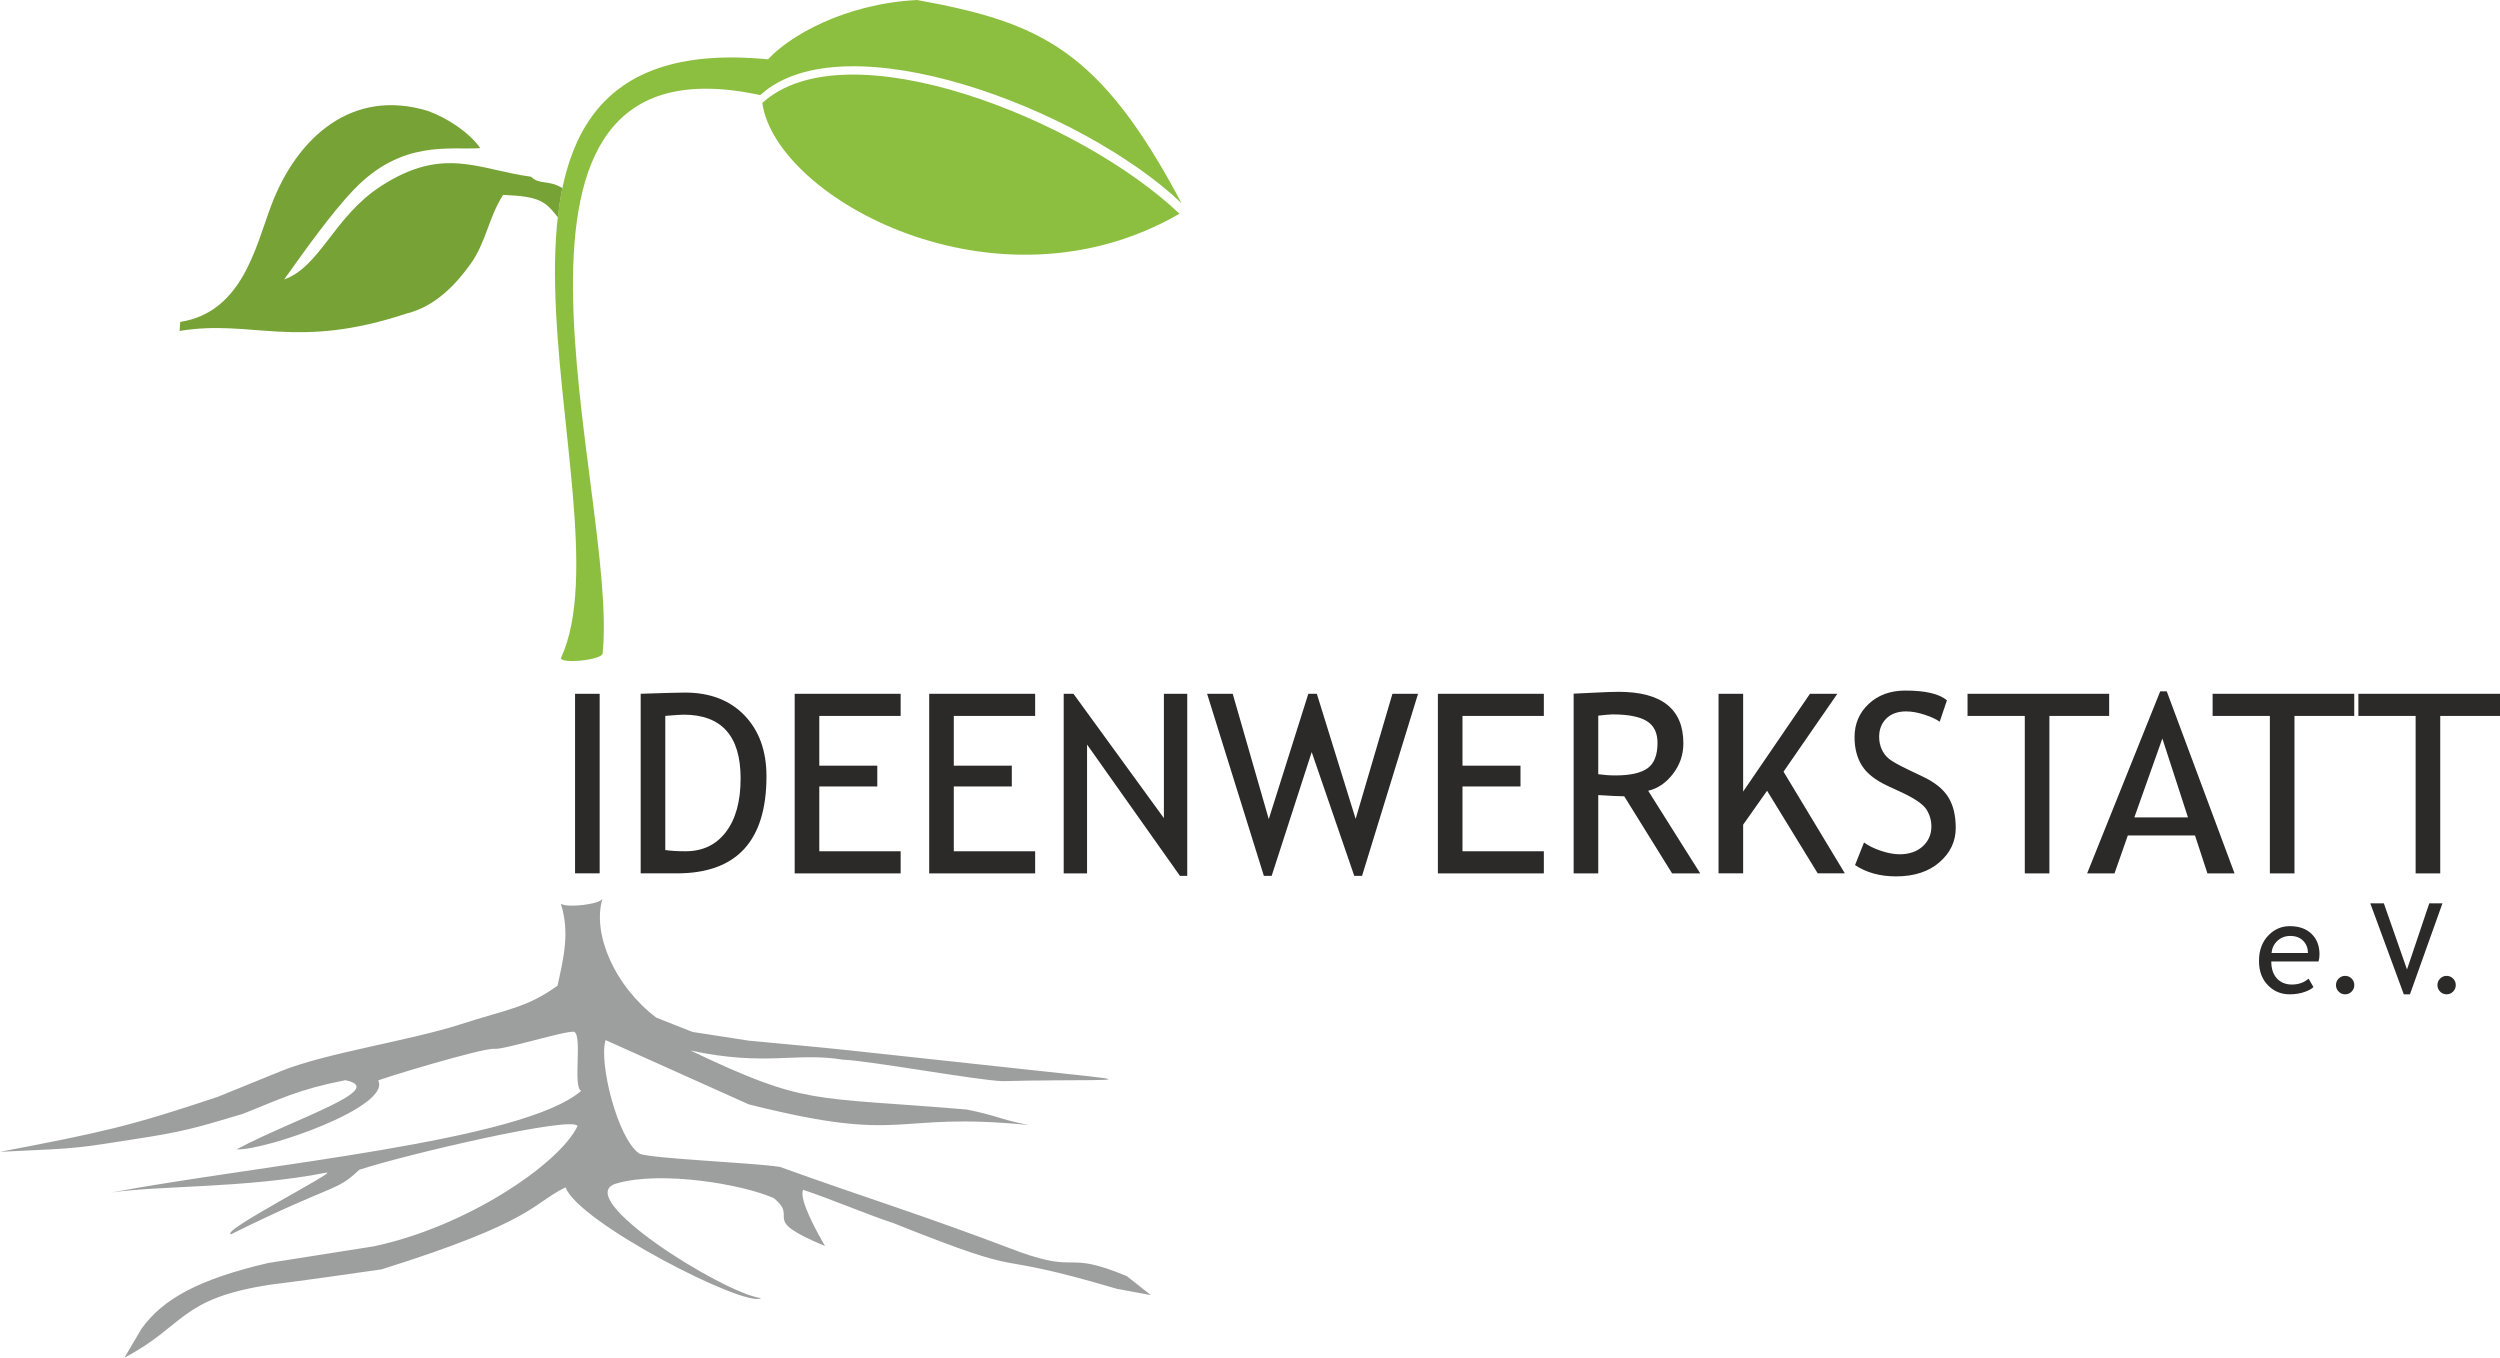
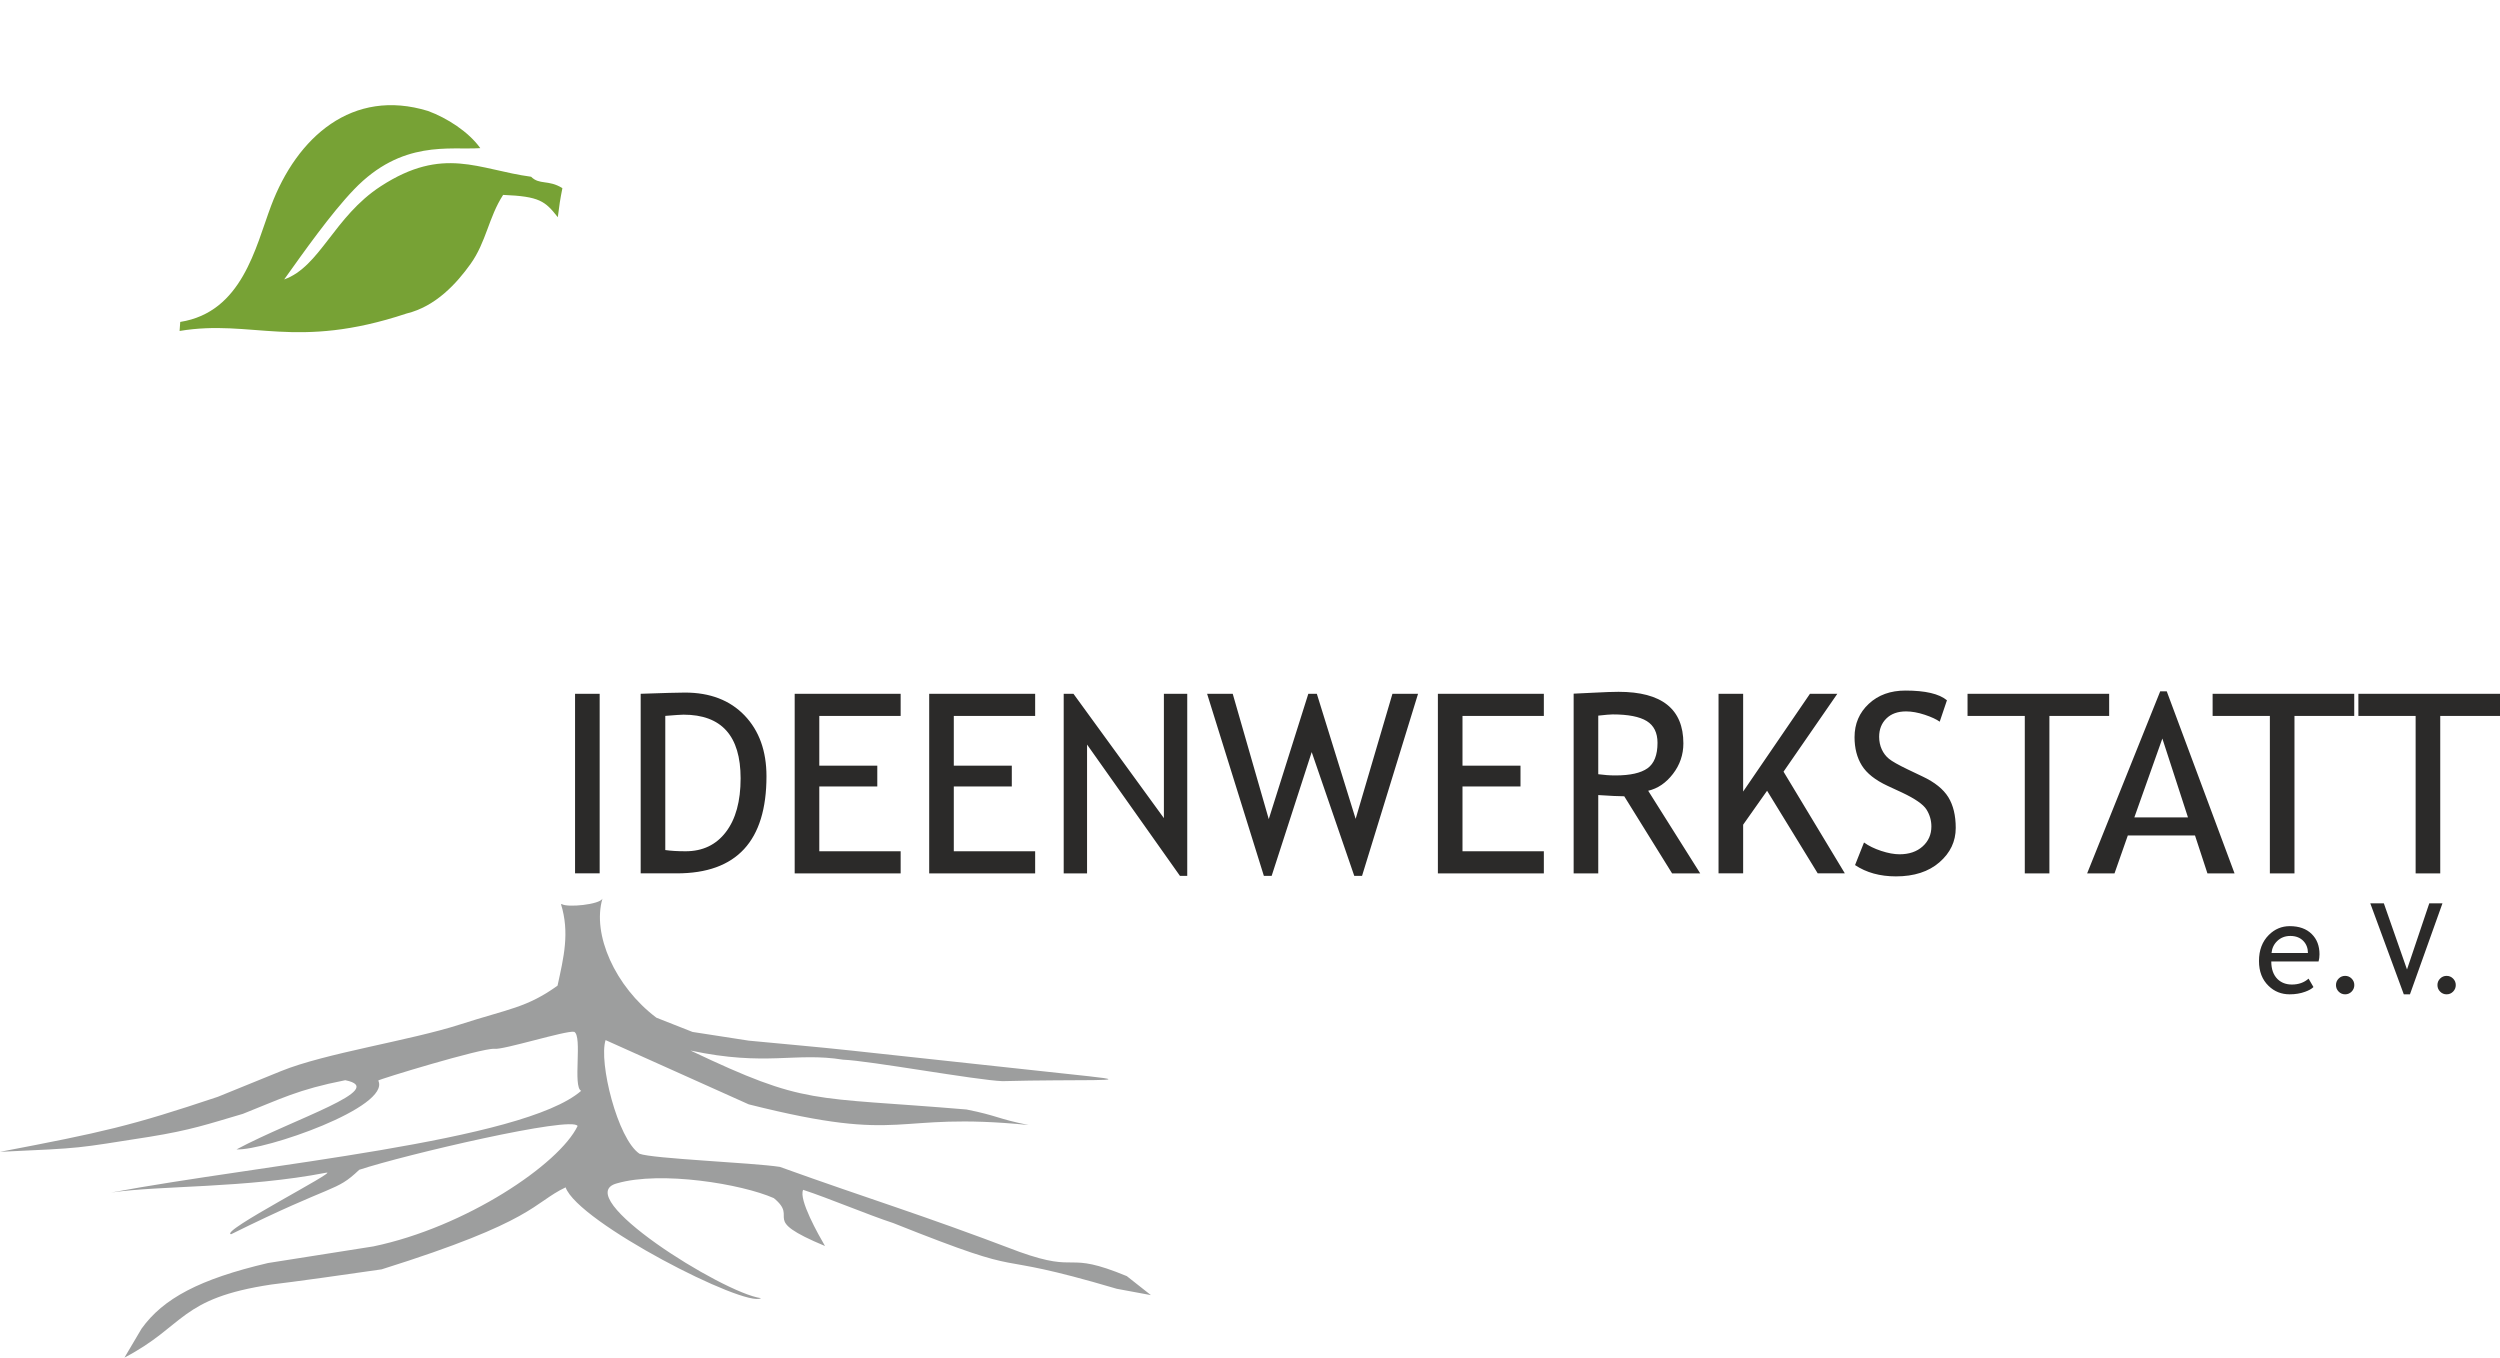
<svg xmlns="http://www.w3.org/2000/svg" xml:space="preserve" width="157.462mm" height="85.508mm" version="1.1" style="shape-rendering:geometricPrecision; text-rendering:geometricPrecision; image-rendering:optimizeQuality; fill-rule:evenodd; clip-rule:evenodd" viewBox="0 0 15072.55 8184.97">
  <defs>
    <style type="text/css">
   
    .fil0 {fill:#9D9E9E}
    .fil1 {fill:#8CBF40}
    .fil2 {fill:#77A235}
    .fil3 {fill:#2B2A29;fill-rule:nonzero}
   
  </style>
  </defs>
  <g id="Ebene_x0020_1">
    <path class="fil0" d="M3382.18 5451c53.2,172.49 16.59,319.86 -20.7,491.41 -185.84,133.66 -294.31,139.4 -586.94,233.79 -304.09,98.11 -813.17,172.78 -1080.26,281.53 -127.06,51.68 -254.13,103.38 -381.21,155.06 -526.3,176.3 -691.46,213.03 -1313.06,331.61 519.67,-23.95 442.72,-19.13 901.59,-90.65 249.13,-40.42 347.57,-75.09 562.75,-138.38 227.13,-89.51 328.57,-145.94 617.2,-202.79 265.1,53.04 -308.21,231.5 -655.37,417.07 167.06,8.77 933,-254.87 854.32,-415.09 -2.67,-5.46 624.13,-196.72 699.32,-191.22 52.42,7.96 429.02,-110.72 481.45,-102.76 52.24,23.4 -9.63,332.56 42.62,355.96 -351.31,305.76 -1931.9,444.1 -2833.12,613.17 298.66,-43.65 805.61,-24.57 1297.29,-119.75 78.12,-15.13 -651.46,358.07 -574.76,371.23 635.54,-314.69 627.06,-250.22 772.46,-388.54 275.3,-91.01 1288.21,-327.88 1316.51,-263.89 -110.97,230.46 -673.95,609.72 -1231.29,725.82l-635.36 100.2c-413.44,97.05 -632.38,214.35 -762.41,396.02l-102.87 174.17c368.99,-193.05 328.28,-356.78 885.59,-440.63 109.01,-12.33 507.61,-67.91 664.78,-91.41 931.21,-291.95 909.27,-398.82 1109.28,-494.35 74.98,211.23 1086.38,728.4 1177.76,668.07 -232.47,-32.34 -1160.51,-615.27 -867.87,-692.35 265.32,-76.53 751.66,3.69 945.46,89.22 156.68,127.96 -95.22,120.36 308.6,288.66 -38.93,-66.81 -160.07,-280.6 -131.84,-338.72 153.3,50.1 390.01,150.26 543.31,200.36 897.36,357.79 499.73,145.69 1347.64,396.24 68.61,12.73 137.14,25.44 205.73,38.17 -48.41,-38.17 -96.78,-76.34 -145.22,-114.51 -379.57,-157.02 -276.87,-13.7 -646.89,-146.12 -618.37,-235.11 -889.92,-312.59 -1445.02,-512.55 -167.07,-25.62 -769.57,-48.97 -846.45,-79.28 -132.62,-89.94 -246.55,-552.98 -204.23,-685.1l863.09 387.42c969.03,244.12 846.43,41.66 1687.21,124.55 -187.58,-37.37 -186.57,-56.16 -374.15,-93.54 -949.87,-79.81 -960.29,-21.52 -1664.03,-355.46 455.24,97.2 629.86,8.34 919.76,55.14 155.3,5.56 805.61,123.89 960.91,129.46 440.68,-12.18 846.01,5.55 521.58,-29.53l-1434.09 -155.07c-204.2,-22.08 -411.46,-39.76 -617.2,-59.65 -112.94,-17.49 -225.91,-34.98 -338.86,-52.47 -72.6,-28.63 -145.22,-57.25 -217.83,-85.88 -248.95,-187.33 -388.77,-502.3 -325.25,-717.72 -17.06,35.36 -209.76,54.84 -244.46,33.11l-5.47 -0.04z" />
    <g id="_2303794780704">
-       <path class="fil1" d="M4595.96 620.71c81.54,576.16 1414.93,1304.73 2515.27,667.81 -604.84,-573.55 -2009.18,-1128.8 -2515.27,-667.81zm933.52 -620.71c-438.62,22.81 -771.03,217.76 -898.92,357.64 -2194.59,-213.08 -812.7,2664.02 -1247.37,3607.04 -18.24,39.54 245.59,17.3 250.07,-25.58 100.22,-961.57 -893.38,-3764.52 950.12,-3365.73 506.06,-461 1935.35,77.83 2540.2,651.38 -492.08,-928.78 -850.7,-1089.02 -1594.09,-1224.74z" />
      <path class="fil2" d="M2580.55 669.02c114.79,42.26 244.32,125.15 315.21,224.08 -184.7,12.46 -472.37,-52.72 -762.24,250.03 -139.65,145.81 -300.81,374.6 -420.24,541.7 217.06,-77.31 300.13,-378.27 582.04,-561.66 378.81,-246.42 589.82,-99.99 906.66,-57.6 51.27,51 103.75,16 188.62,68.58l-0.8 5.15c-10.99,53.75 -19.69,109.29 -26.27,166.43l-0.58 3.72c-76.85,-97.37 -109.77,-125.4 -329.58,-134.41 -87.56,134.94 -101.64,283.88 -196.53,416.57 -82.77,115.77 -209.13,255.92 -385.93,298.67 -672.06,223.28 -931.09,32.35 -1368.16,105.08l3.92 -54.48c373.43,-59.2 453.53,-449.37 547.61,-699.66 156.19,-415.67 490.78,-712.02 946.27,-572.22z" />
    </g>
-     <path class="fil3" d="M13978.68 5796.49l-285.11 0c0,46.3 12.62,81.87 37.97,106.73 22.46,21.69 51.22,32.55 86.42,32.55 40.12,0 73.54,-11.86 100.41,-35.58l29.52 50.71c-10.85,10.85 -27.5,20.31 -49.82,28.27 -28.13,10.46 -59.42,15.64 -93.86,15.64 -49.83,0 -92.09,-16.9 -126.78,-50.71 -38.73,-37.22 -58.04,-87.3 -58.04,-150.13 0,-65.35 19.81,-117.82 59.55,-157.31 35.45,-35.2 77.46,-52.87 126.03,-52.87 56.39,0 100.67,15.9 132.72,47.81 31.03,30.66 46.55,71.28 46.55,121.87 0,15.64 -1.9,29.89 -5.55,43.02zm-170.31 -153.66c-31.42,0 -57.65,10.22 -78.85,30.54 -20.31,19.42 -31.66,43.52 -34.44,72.41l219.51 0c0,-28.64 -8.83,-52.48 -26.62,-71.66 -19.56,-20.82 -46.04,-31.29 -79.6,-31.29zm330.53 240.71c15.27,0 28.26,5.42 39.11,16.27 10.72,10.85 16.15,23.84 16.15,39.1 0,15.39 -5.43,28.52 -16.15,39.49 -10.85,10.98 -23.84,16.41 -39.11,16.41 -15.27,0 -28.26,-5.43 -39.1,-16.41 -10.73,-10.97 -16.15,-24.09 -16.15,-39.49 0,-15.26 5.42,-28.26 16.15,-39.1 10.85,-10.85 23.83,-16.27 39.1,-16.27zm390.7 111.27l-37.08 0 -202.11 -548.77 81.76 0 139.65 398.9 134.36 -398.9 79.48 0 -196.05 548.77zm221.03 -111.27c15.27,0 28.26,5.42 39.11,16.27 10.72,10.85 16.15,23.84 16.15,39.1 0,15.39 -5.43,28.52 -16.15,39.49 -10.85,10.98 -23.84,16.41 -39.11,16.41 -15.27,0 -28.26,-5.43 -39.1,-16.41 -10.73,-10.97 -16.15,-24.09 -16.15,-39.49 0,-15.26 5.42,-28.26 16.15,-39.1 10.85,-10.85 23.83,-16.27 39.1,-16.27zm-11283.62 -618.02l0 -1082.44 148.36 0 0 1082.44 -148.36 0zm613.63 0l-218.01 0 0 -1082.69c139.03,-4.8 227.85,-7.31 266.96,-7.31 151.14,0 270.98,45.92 359.29,137.76 88.06,91.85 132.22,214.22 132.22,366.86 0,390.33 -180.16,585.38 -540.46,585.38zm-69.64 -949.46l0 808.93c33.05,4.8 73.68,7.31 122.37,7.31 103.2,0 184.45,-38.85 243.23,-116.31 59.04,-77.47 88.56,-185.2 88.56,-323.22 0,-256.09 -114.8,-384.03 -344.41,-384.03 -13.62,0 -50.22,2.53 -109.75,7.32zm928.52 0.25l0 299.75 349.71 0 0 125.65 -349.71 0 0 390.58 490.5 0 0 133.23 -638.87 0 0 -1082.44 638.87 0 0 133.23 -490.5 0zm810.95 0l0 299.75 349.71 0 0 125.65 -349.71 0 0 390.58 490.5 0 0 133.23 -638.87 0 0 -1082.44 638.87 0 0 133.23 -490.5 0zm1363.52 964.36l-560.14 -791.77 0 776.63 -140.8 0 0 -1082.44 59.04 0 545.01 749.39 0 -749.39 140.79 0 0 1097.58 -43.9 0zm1097.82 0l-46.93 0 -256.6 -746.35 -241.47 746.35 -46.93 0 -342.14 -1097.58 154.42 0 217.24 755.44 238.44 -755.44 51.47 0 233.9 753.92 221.79 -753.92 154.42 0 -337.6 1097.58zm605.56 -964.36l0 299.75 349.71 0 0 125.65 -349.71 0 0 390.58 490.5 0 0 133.23 -638.87 0 0 -1082.44 638.87 0 0 133.23 -490.5 0zm1263.59 949.22l-288.39 -464.77c-33.05,0 -85.29,-2.52 -156.7,-7.31l0 472.08 -148.36 0 0 -1083.45c5.55,0 43.91,-1.76 115.06,-5.55 71.41,-3.78 123.13,-5.55 155.68,-5.55 260.64,0 390.83,103.71 390.83,310.86 0,68.13 -20.93,129.44 -62.82,183.94 -41.89,54.49 -91.6,88.31 -149.37,101.69l313.63 498.07 -169.56 0zm-445.09 -950.98l0 353.24c35.33,4.8 69.9,7.31 103.46,7.31 88.56,0 152.91,-14.38 193.27,-42.89 40.38,-28.76 60.55,-79.99 60.55,-153.66 0,-60.8 -21.7,-104.46 -64.84,-131.21 -43.4,-26.74 -111.77,-40.12 -205.39,-40.12 -14.63,0 -43.65,2.53 -87.05,7.32zm1323.15 950.98l-305.3 -498.07 -144.32 204.62 0 293.44 -148.37 0 0 -1082.44 148.37 0 0 589.17 402.69 -589.17 165.01 0 -324.23 469.31 369.65 613.13 -163.5 0zm225.06 -49.96l54 -136.25c27.76,20.19 62.32,37.09 103.46,50.71 41.38,13.62 78.21,20.44 110.76,20.44 57.79,0 104.21,-15.89 139.28,-47.43 35.07,-31.54 52.73,-71.66 52.73,-120.36 0,-36.58 -9.84,-70.39 -29.27,-101.69 -19.43,-31.28 -68.63,-65.35 -147.1,-102.44l-87.56 -40.61c-74.18,-34.57 -125.9,-75.45 -155.17,-122.63 -29.52,-47.44 -44.16,-104.46 -44.16,-170.82 0,-81 28.76,-148.11 86.04,-201.35 57.27,-53.24 130.7,-79.74 220.77,-79.74 119.85,0 203.37,19.43 250.29,58.54l-43.65 129.19c-19.68,-14.39 -49.96,-28.52 -90.32,-41.89 -40.62,-13.37 -77.97,-20.19 -112.54,-20.19 -50.45,0 -90.07,14.39 -118.84,42.89 -29.01,28.52 -43.4,65.36 -43.4,110.26 0,27.51 5.3,52.74 15.65,75.45 10.34,22.71 24.72,41.63 43.14,56.77 18.42,15.39 56.52,36.83 113.55,64.33l88.81 42.4c74.18,34.81 125.91,76.7 155.93,125.15 29.78,48.69 44.66,110.26 44.66,185.2 0,81.5 -32.8,150.38 -98.15,207.15 -65.35,56.77 -152.91,85.03 -262.41,85.03 -96.12,0 -178.39,-22.71 -246.51,-68.13zm1171.76 -899.26l0 949.22 -148.36 0 0 -949.22 -345.17 0 0 -133.23 853.84 0 0 133.23 -360.31 0zm952.75 949.22l-74.94 -228.6 -404.97 0 -80.23 228.6 -165.01 0 440.55 -1097.58 39.36 0 408.75 1097.58 -163.5 0zm-271.74 -812.97l-168.81 475.36 323.22 0 -154.42 -475.36zm796.56 -136.25l0 949.22 -148.36 0 0 -949.22 -345.17 0 0 -133.23 853.84 0 0 133.23 -360.31 0zm878.82 0l0 949.22 -148.36 0 0 -949.22 -345.17 0 0 -133.23 853.84 0 0 133.23 -360.31 0z" />
+     <path class="fil3" d="M13978.68 5796.49l-285.11 0c0,46.3 12.62,81.87 37.97,106.73 22.46,21.69 51.22,32.55 86.42,32.55 40.12,0 73.54,-11.86 100.41,-35.58l29.52 50.71c-10.85,10.85 -27.5,20.31 -49.82,28.27 -28.13,10.46 -59.42,15.64 -93.86,15.64 -49.83,0 -92.09,-16.9 -126.78,-50.71 -38.73,-37.22 -58.04,-87.3 -58.04,-150.13 0,-65.35 19.81,-117.82 59.55,-157.31 35.45,-35.2 77.46,-52.87 126.03,-52.87 56.39,0 100.67,15.9 132.72,47.81 31.03,30.66 46.55,71.28 46.55,121.87 0,15.64 -1.9,29.89 -5.55,43.02zm-170.31 -153.66c-31.42,0 -57.65,10.22 -78.85,30.54 -20.31,19.42 -31.66,43.52 -34.44,72.41l219.51 0c0,-28.64 -8.83,-52.48 -26.62,-71.66 -19.56,-20.82 -46.04,-31.29 -79.6,-31.29zm330.53 240.71c15.27,0 28.26,5.42 39.11,16.27 10.72,10.85 16.15,23.84 16.15,39.1 0,15.39 -5.43,28.52 -16.15,39.49 -10.85,10.98 -23.84,16.41 -39.11,16.41 -15.27,0 -28.26,-5.43 -39.1,-16.41 -10.73,-10.97 -16.15,-24.09 -16.15,-39.49 0,-15.26 5.42,-28.26 16.15,-39.1 10.85,-10.85 23.83,-16.27 39.1,-16.27zm390.7 111.27l-37.08 0 -202.11 -548.77 81.76 0 139.65 398.9 134.36 -398.9 79.48 0 -196.05 548.77zm221.03 -111.27c15.27,0 28.26,5.42 39.11,16.27 10.72,10.85 16.15,23.84 16.15,39.1 0,15.39 -5.43,28.52 -16.15,39.49 -10.85,10.98 -23.84,16.41 -39.11,16.41 -15.27,0 -28.26,-5.43 -39.1,-16.41 -10.73,-10.97 -16.15,-24.09 -16.15,-39.49 0,-15.26 5.42,-28.26 16.15,-39.1 10.85,-10.85 23.83,-16.27 39.1,-16.27m-11283.62 -618.02l0 -1082.44 148.36 0 0 1082.44 -148.36 0zm613.63 0l-218.01 0 0 -1082.69c139.03,-4.8 227.85,-7.31 266.96,-7.31 151.14,0 270.98,45.92 359.29,137.76 88.06,91.85 132.22,214.22 132.22,366.86 0,390.33 -180.16,585.38 -540.46,585.38zm-69.64 -949.46l0 808.93c33.05,4.8 73.68,7.31 122.37,7.31 103.2,0 184.45,-38.85 243.23,-116.31 59.04,-77.47 88.56,-185.2 88.56,-323.22 0,-256.09 -114.8,-384.03 -344.41,-384.03 -13.62,0 -50.22,2.53 -109.75,7.32zm928.52 0.25l0 299.75 349.71 0 0 125.65 -349.71 0 0 390.58 490.5 0 0 133.23 -638.87 0 0 -1082.44 638.87 0 0 133.23 -490.5 0zm810.95 0l0 299.75 349.71 0 0 125.65 -349.71 0 0 390.58 490.5 0 0 133.23 -638.87 0 0 -1082.44 638.87 0 0 133.23 -490.5 0zm1363.52 964.36l-560.14 -791.77 0 776.63 -140.8 0 0 -1082.44 59.04 0 545.01 749.39 0 -749.39 140.79 0 0 1097.58 -43.9 0zm1097.82 0l-46.93 0 -256.6 -746.35 -241.47 746.35 -46.93 0 -342.14 -1097.58 154.42 0 217.24 755.44 238.44 -755.44 51.47 0 233.9 753.92 221.79 -753.92 154.42 0 -337.6 1097.58zm605.56 -964.36l0 299.75 349.71 0 0 125.65 -349.71 0 0 390.58 490.5 0 0 133.23 -638.87 0 0 -1082.44 638.87 0 0 133.23 -490.5 0zm1263.59 949.22l-288.39 -464.77c-33.05,0 -85.29,-2.52 -156.7,-7.31l0 472.08 -148.36 0 0 -1083.45c5.55,0 43.91,-1.76 115.06,-5.55 71.41,-3.78 123.13,-5.55 155.68,-5.55 260.64,0 390.83,103.71 390.83,310.86 0,68.13 -20.93,129.44 -62.82,183.94 -41.89,54.49 -91.6,88.31 -149.37,101.69l313.63 498.07 -169.56 0zm-445.09 -950.98l0 353.24c35.33,4.8 69.9,7.31 103.46,7.31 88.56,0 152.91,-14.38 193.27,-42.89 40.38,-28.76 60.55,-79.99 60.55,-153.66 0,-60.8 -21.7,-104.46 -64.84,-131.21 -43.4,-26.74 -111.77,-40.12 -205.39,-40.12 -14.63,0 -43.65,2.53 -87.05,7.32zm1323.15 950.98l-305.3 -498.07 -144.32 204.62 0 293.44 -148.37 0 0 -1082.44 148.37 0 0 589.17 402.69 -589.17 165.01 0 -324.23 469.31 369.65 613.13 -163.5 0zm225.06 -49.96l54 -136.25c27.76,20.19 62.32,37.09 103.46,50.71 41.38,13.62 78.21,20.44 110.76,20.44 57.79,0 104.21,-15.89 139.28,-47.43 35.07,-31.54 52.73,-71.66 52.73,-120.36 0,-36.58 -9.84,-70.39 -29.27,-101.69 -19.43,-31.28 -68.63,-65.35 -147.1,-102.44l-87.56 -40.61c-74.18,-34.57 -125.9,-75.45 -155.17,-122.63 -29.52,-47.44 -44.16,-104.46 -44.16,-170.82 0,-81 28.76,-148.11 86.04,-201.35 57.27,-53.24 130.7,-79.74 220.77,-79.74 119.85,0 203.37,19.43 250.29,58.54l-43.65 129.19c-19.68,-14.39 -49.96,-28.52 -90.32,-41.89 -40.62,-13.37 -77.97,-20.19 -112.54,-20.19 -50.45,0 -90.07,14.39 -118.84,42.89 -29.01,28.52 -43.4,65.36 -43.4,110.26 0,27.51 5.3,52.74 15.65,75.45 10.34,22.71 24.72,41.63 43.14,56.77 18.42,15.39 56.52,36.83 113.55,64.33l88.81 42.4c74.18,34.81 125.91,76.7 155.93,125.15 29.78,48.69 44.66,110.26 44.66,185.2 0,81.5 -32.8,150.38 -98.15,207.15 -65.35,56.77 -152.91,85.03 -262.41,85.03 -96.12,0 -178.39,-22.71 -246.51,-68.13zm1171.76 -899.26l0 949.22 -148.36 0 0 -949.22 -345.17 0 0 -133.23 853.84 0 0 133.23 -360.31 0zm952.75 949.22l-74.94 -228.6 -404.97 0 -80.23 228.6 -165.01 0 440.55 -1097.58 39.36 0 408.75 1097.58 -163.5 0zm-271.74 -812.97l-168.81 475.36 323.22 0 -154.42 -475.36zm796.56 -136.25l0 949.22 -148.36 0 0 -949.22 -345.17 0 0 -133.23 853.84 0 0 133.23 -360.31 0zm878.82 0l0 949.22 -148.36 0 0 -949.22 -345.17 0 0 -133.23 853.84 0 0 133.23 -360.31 0z" />
  </g>
</svg>